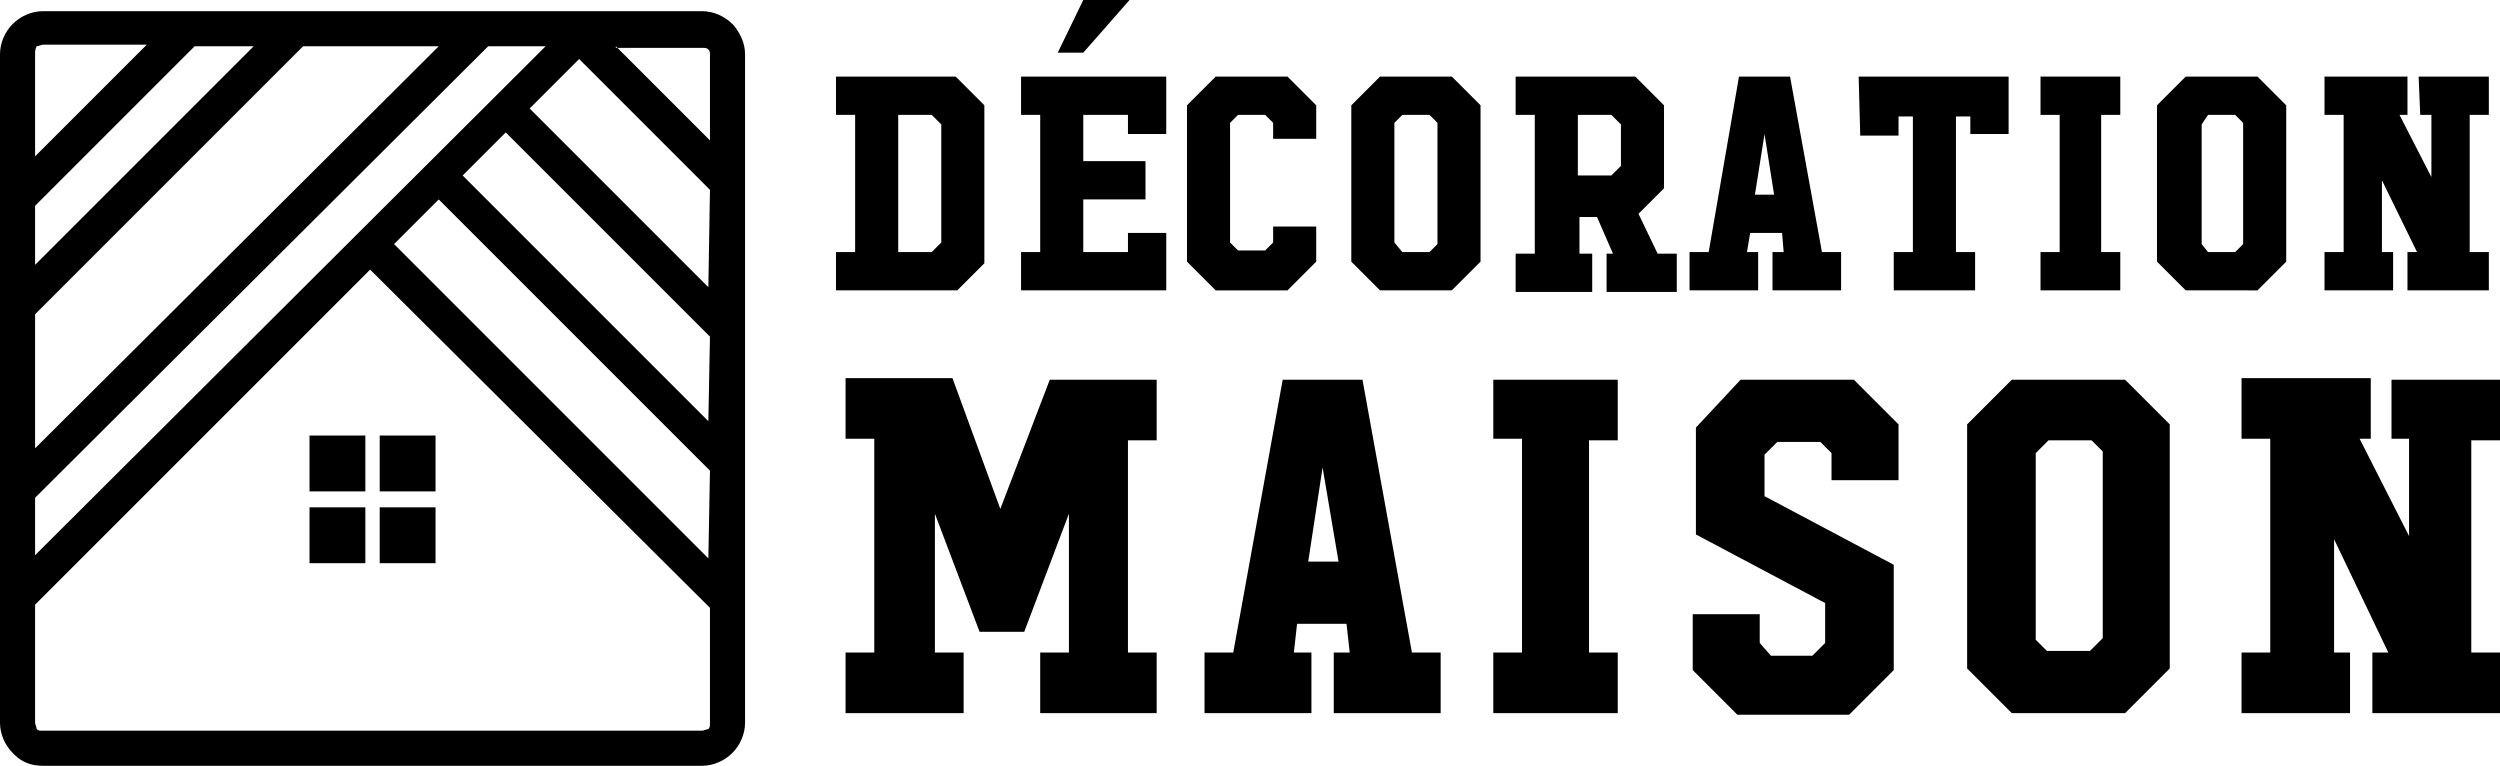
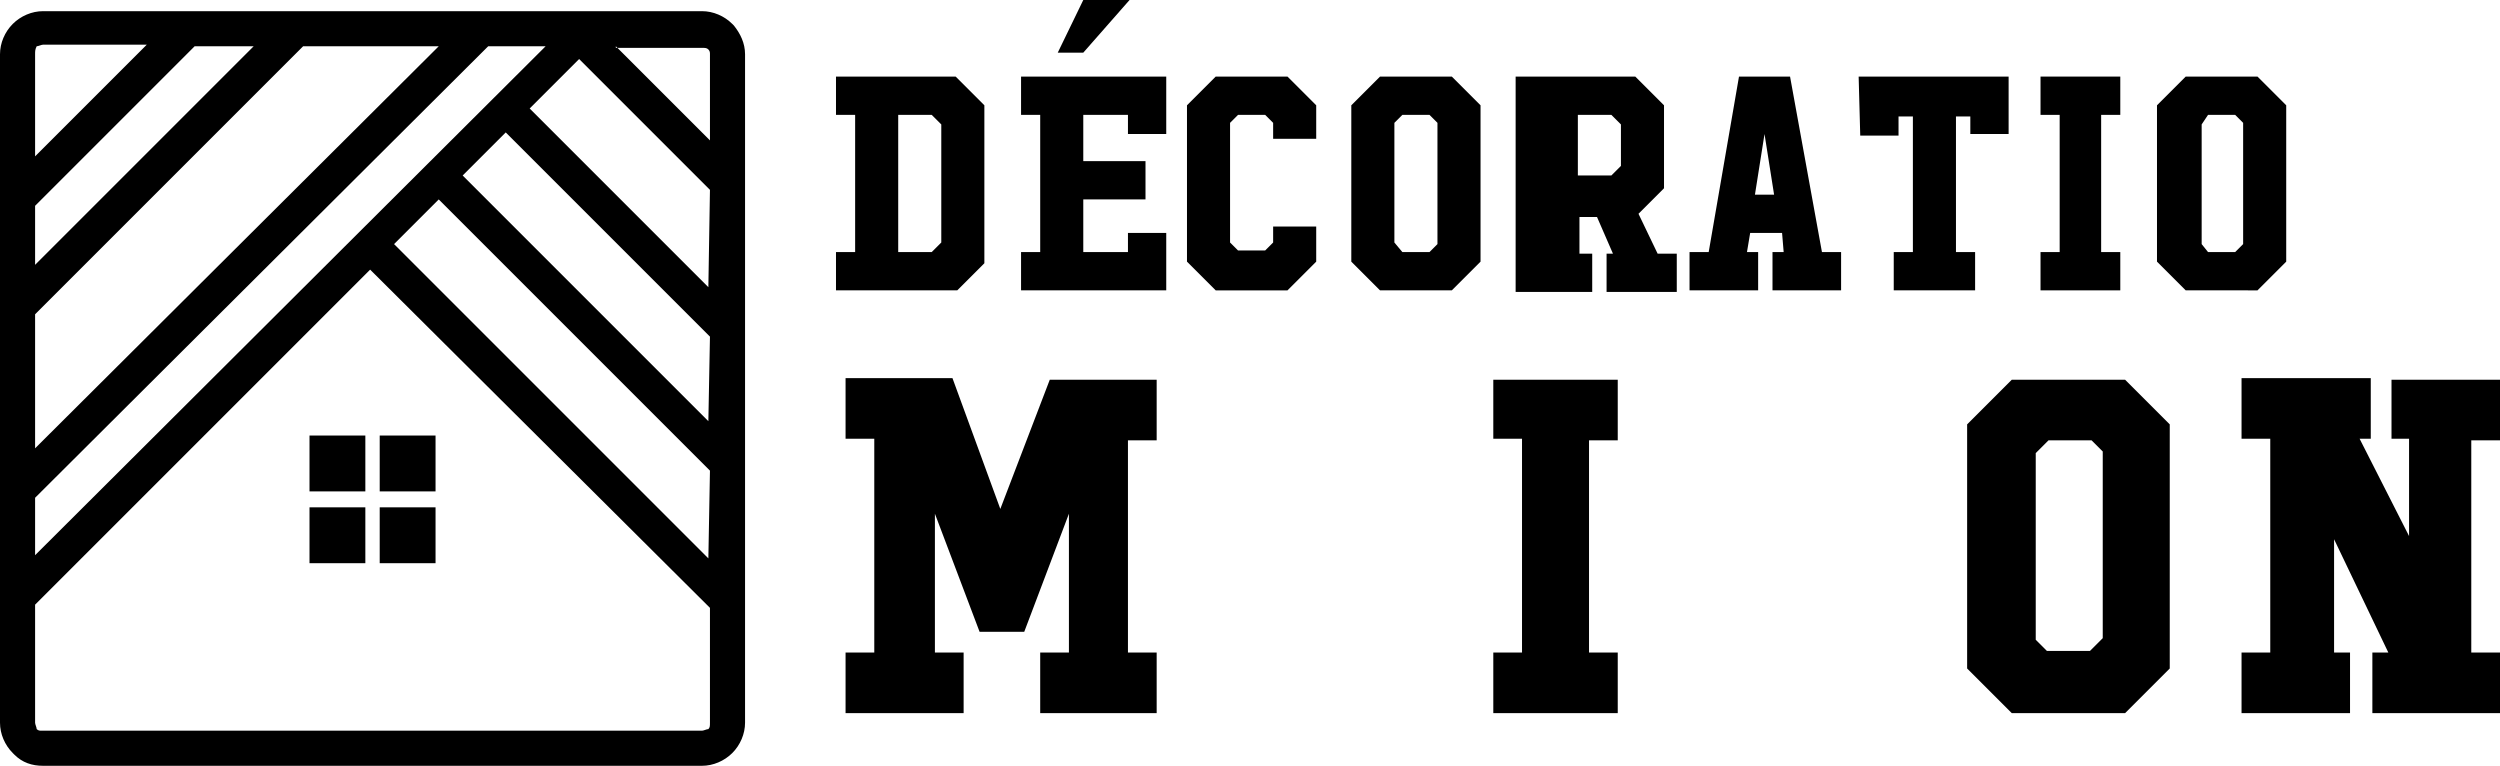
<svg xmlns="http://www.w3.org/2000/svg" version="1.1" id="Layer_1" x="0px" y="0px" width="156.7px" height="48px" viewBox="0 0 156.7 48" style="enable-background:new 0 0 156.7 48;" xml:space="preserve">
  <style type="text/css">
	.st0{fill-rule:evenodd;clip-rule:evenodd;}
</style>
  <g>
    <path d="M52.4,4.8h7.5l1.8,1.8v9.9L60,18.2h-7.6v-2.4h1.2V7.2h-1.2V4.8z M56.3,7.3v8.5h2.1l0.6-0.6V7.8l-0.6-0.6h-2.1V7.3z" />
    <path d="M64,4.8h9.1v3.6h-2.4V7.2h-2.8v2.9h3.9v2.4h-3.9v3.3h2.8v-1.2h2.4v3.6l0,0l0,0H64v-2.4h1.2V7.2H64V4.8z M67.9,0h2.9   l-2.9,3.3h-1.6L67.9,0z" />
    <path d="M76.2,4.8h4.5l1.8,1.8v2.1h-2.7v-1l-0.5-0.5h-1.7l-0.5,0.5v7.5l0.5,0.5h1.7l0.5-0.5v-1h2.7v2.2l-1.8,1.8h-4.5l-1.8-1.8V6.6   L76.2,4.8z" />
    <path d="M86.5,4.8H91l1.8,1.8v9.8L91,18.2h-4.5l-1.8-1.8V6.6L86.5,4.8z M87.9,15.8h1.7l0.5-0.5V7.7l-0.5-0.5h-1.7l-0.5,0.5v7.5   L87.9,15.8z" />
-     <path d="M95,4.8h7.5l1.8,1.8v5.2l-1.6,1.6l1.2,2.5h1.2v2.4h-4.4v-2.4h0.4l-1-2.3H99v2.3h0.8v2.4H95v-2.4h1.2V7.2H95V4.8z M98.9,7.2   V11h2.1l0.6-0.6V7.8L101,7.2H98.9z" />
+     <path d="M95,4.8h7.5l1.8,1.8v5.2l-1.6,1.6l1.2,2.5h1.2v2.4h-4.4v-2.4h0.4l-1-2.3H99v2.3h0.8v2.4H95v-2.4V7.2H95V4.8z M98.9,7.2   V11h2.1l0.6-0.6V7.8L101,7.2H98.9z" />
    <path d="M109,4.8h3.2l2,11h1.2v2.4h-4.3v-2.4h0.7l-0.1-1.2h-2l-0.2,1.2h0.7v2.4h-4.3v-2.4h1.2L109,4.8z M110.6,8.4l-0.6,3.8h1.2   L110.6,8.4z" />
    <path d="M116.5,4.8h9.4v3.6h-2.4V7.3h-0.9v8.5h1.2v2.4h-5.1v-2.4h1.2V7.3H119v1.2h-2.4L116.5,4.8L116.5,4.8z" />
    <path d="M127.9,4.8h5v2.4h-1.2v8.6h1.2v2.4h-5v-2.4h1.2V7.2h-1.2V4.8z" />
    <path d="M137,4.8h4.5l1.8,1.8v9.8l-1.8,1.8H137l-1.8-1.8V6.6L137,4.8z M138.4,15.8h1.7l0.5-0.5V7.7l-0.5-0.5h-1.7L138,7.8v7.5   L138.4,15.8z" />
-     <path d="M151.6,4.8h4.4v2.4h-1.2v8.6h1.2v2.4h-5.1v-2.4h0.6l-2.2-4.5v4.5h0.7v2.4h-4.3v-2.4h1.2V7.2h-1.2V4.8h5.2v2.4h-0.5l2,3.9   V7.2h-0.7L151.6,4.8L151.6,4.8z" />
    <path d="M65.8,23.8h6.7v3.8h-1.8v13.3h1.8v3.8h-7.3v-3.8H67v-8.7l-2.8,7.4h-2.8l-2.8-7.4v8.7h1.8v3.8H53v-3.8h1.8V27.5H53v-3.8h6.7   l3,8.2L65.8,23.8z" />
-     <path d="M80.4,23.8h5l3.1,17.1h1.8v3.8h-6.7v-3.8h1l-0.2-1.8h-3.1l-0.2,1.8h1.1v3.8h-6.7v-3.8h1.8L80.4,23.8z M82.9,29.3L82,35.2   h1.9L82.9,29.3z" />
    <path d="M93.6,23.8h7.8v3.8h-1.8v13.3h1.8v3.8h-7.8v-3.8h1.8V27.5h-1.8V23.8z" />
-     <path d="M109.1,23.8h7.1l2.8,2.8v3.5h-4.2v-1.7l-0.7-0.7h-2.7l-0.8,0.8v2.6l8.1,4.3V42l-2.8,2.8h-7l-2.8-2.8v-3.5h4.2v1.8l0.7,0.8   h2.6l0.8-0.8v-2.5l-8.1-4.3v-6.7L109.1,23.8z" />
    <path d="M126.1,23.8h7.1l2.8,2.8v15.3l-2.8,2.8h-7.1l-2.8-2.8V26.6L126.1,23.8z M128.3,40.8h2.7l0.8-0.8V28.3l-0.7-0.7h-2.7   l-0.8,0.8v11.7L128.3,40.8z" />
    <path d="M149.9,23.8h6.8v3.8h-1.8v13.3h1.8v3.8h-8v-3.8h1l-3.4-7.1v7.1h1v3.8h-6.8v-3.8h1.8V27.5h-1.8v-3.8h8.1v3.8h-0.7l3.1,6.1   v-6.1h-1.1L149.9,23.8L149.9,23.8z" />
  </g>
  <path class="st0" d="M2.2,9.8l7-7H2.7c-0.1,0-0.3,0.1-0.4,0.1C2.2,3.1,2.2,3.2,2.2,3.4V9.8z M2.2,16.6L15.9,2.9h-3.7l-10,10  C2.2,12.9,2.2,16.6,2.2,16.6z M2.2,28.1L27.5,2.9H19L2.2,19.7V28.1z M2.2,34.8l32-31.9h-3.6L2.2,31.2V34.8z M44.5,38.1L23.2,16.9  l-21,21v7.4c0,0.1,0.1,0.3,0.1,0.4l0,0c0.1,0.1,0.2,0.1,0.3,0.1H44c0.1,0,0.3-0.1,0.4-0.1c0.1-0.1,0.1-0.2,0.1-0.4V38.1z M44.5,29.5  l-17-17l-2.8,2.8L44.4,35L44.5,29.5L44.5,29.5z M44.5,21.1L31.7,8.3L29,11l15.4,15.4L44.5,21.1L44.5,21.1z M38.6,2.9l5.9,5.9V3.4  c0-0.1,0-0.2-0.1-0.3l0,0C44.3,3,44.2,3,44,3h-5.4V2.9z M44.5,11.9l-8.2-8.2l-3.1,3.1L44.4,18L44.5,11.9L44.5,11.9z M22.9,31.8h-3.5  v3.5h3.5V31.8z M23.8,31.8v3.5h3.5v-3.5C27.3,31.8,23.8,31.8,23.8,31.8z M23.8,30.8h3.5v-3.5h-3.5V30.8z M22.9,30.8v-3.5h-3.5v3.5  H22.9z M46,1.6c0.4,0.5,0.7,1.1,0.7,1.8v41.9c0,0.7-0.3,1.4-0.8,1.9S44.7,48,44,48H2.7c-0.7,0-1.3-0.2-1.8-0.7l0,0l-0.1-0.1  C0.3,46.7,0,46,0,45.3V3.4C0,2.7,0.3,2,0.8,1.5l0,0C1.3,1,2,0.7,2.7,0.7H44c0.7,0,1.4,0.3,1.9,0.8L46,1.6L46,1.6z" />
</svg>